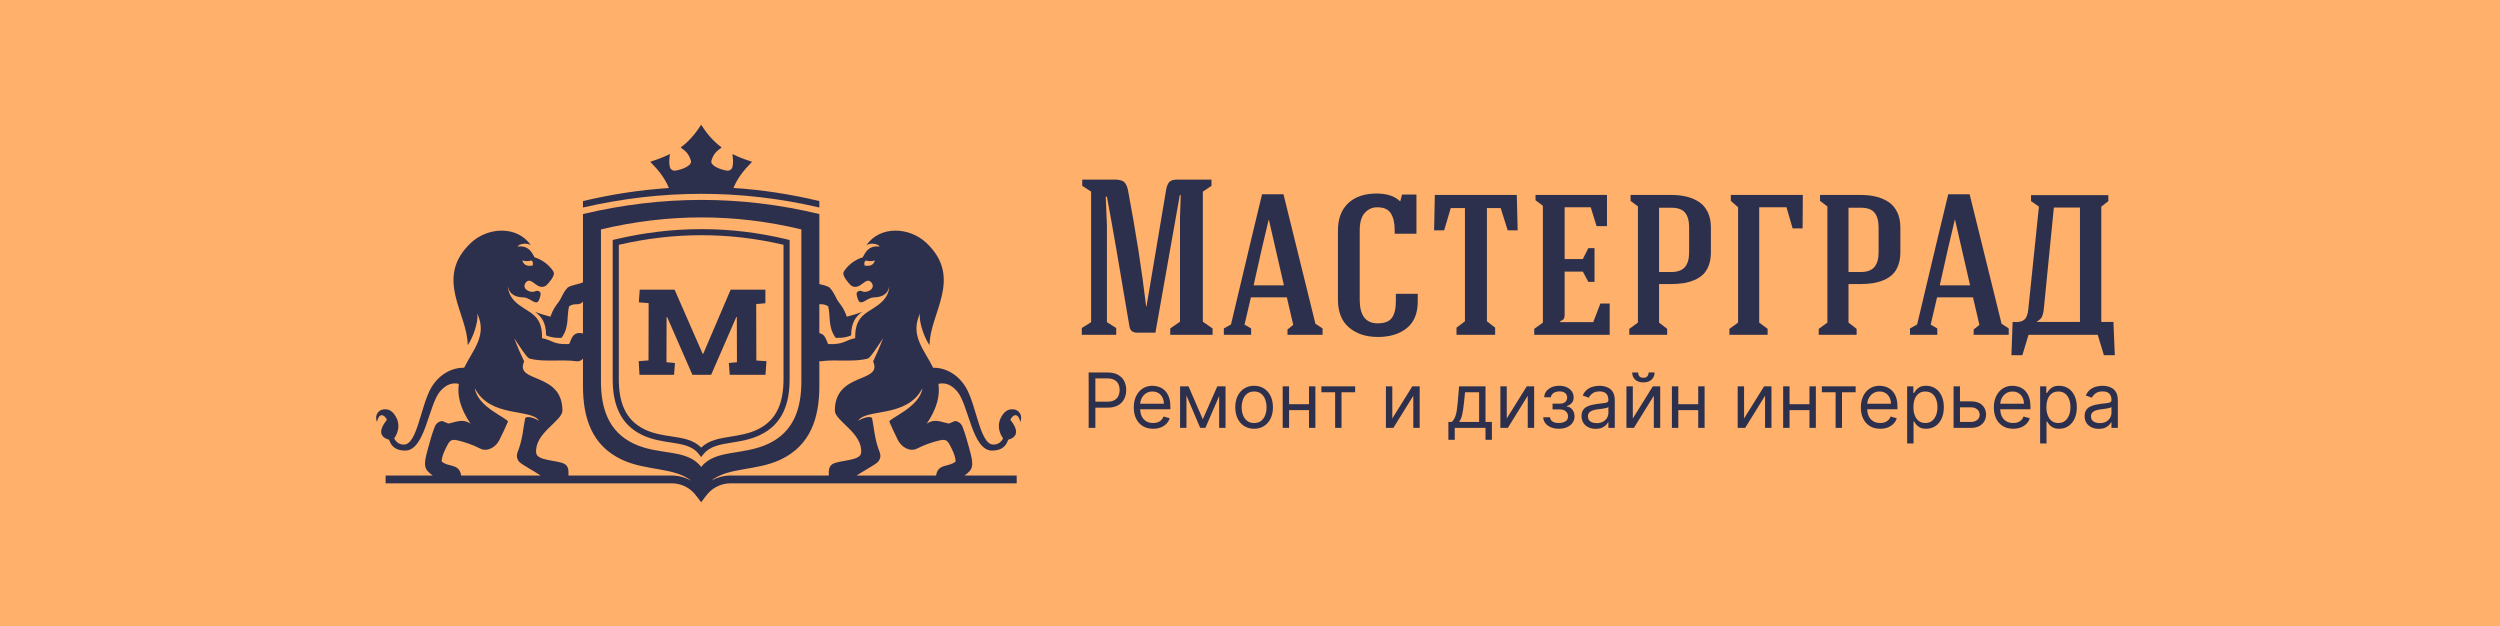
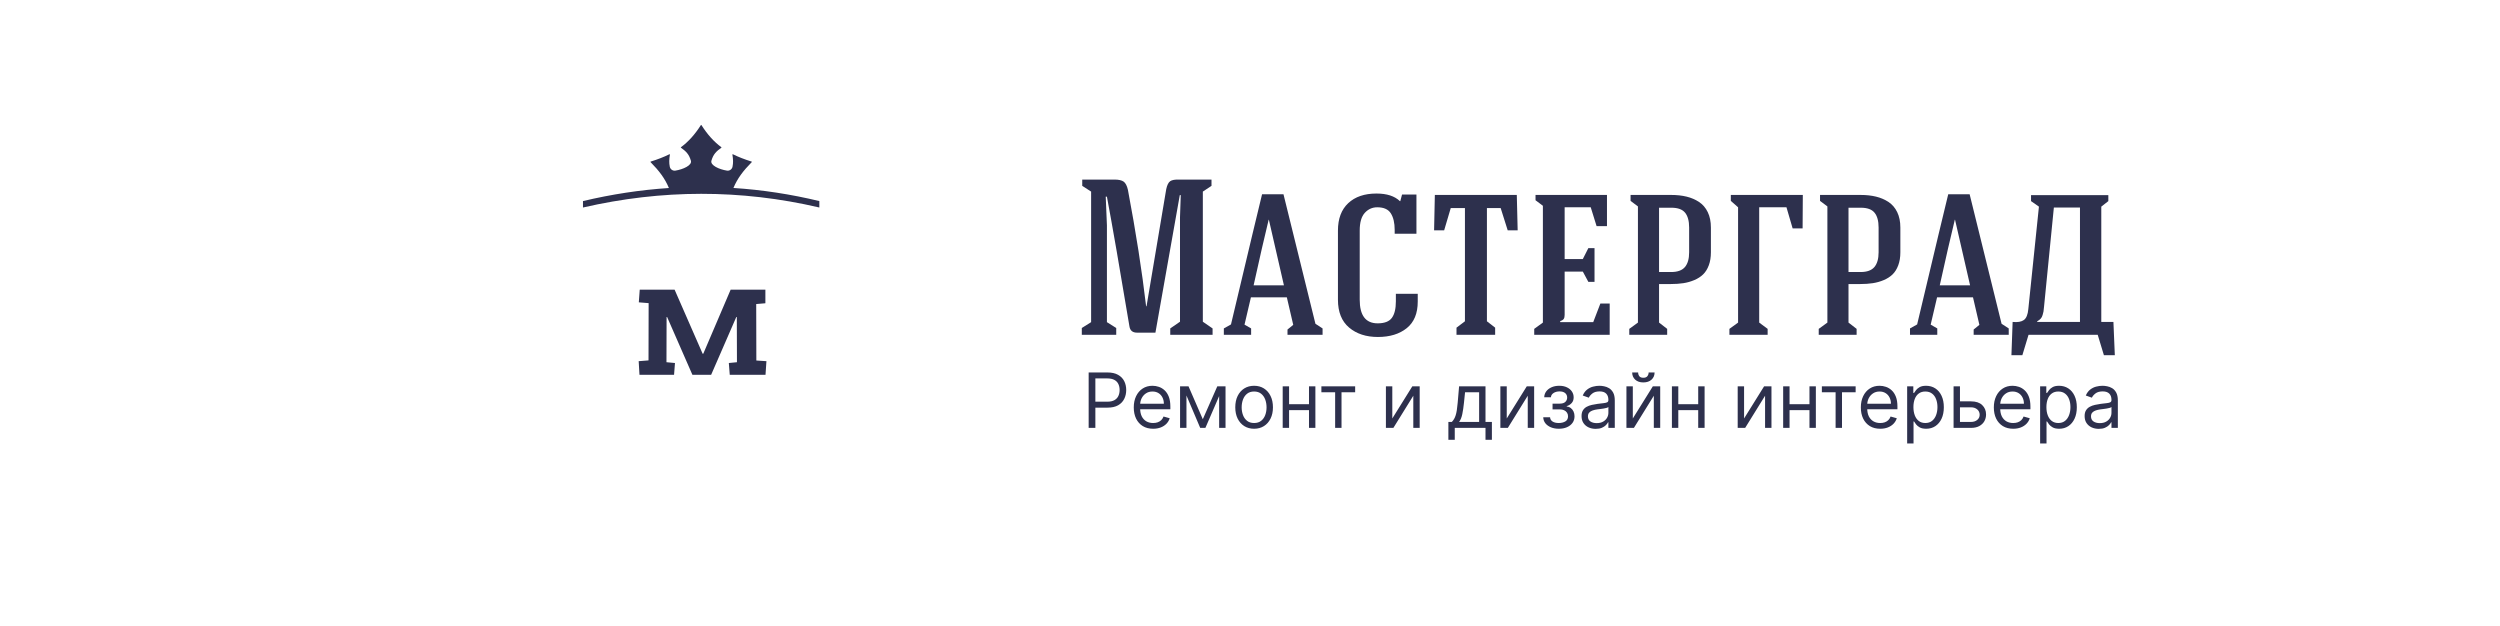
<svg xmlns="http://www.w3.org/2000/svg" width="1881" height="471" viewBox="0 0 1881 471" fill="none">
-   <rect width="1881" height="471" fill="#FFB06A" />
-   <path d="M763.673 308.194C759.233 307.191 755.303 308.906 752.345 315.78C750.715 320.747 751.642 325.432 754.717 329.88C753.129 332.833 750.677 334.602 747.223 334.489C737.214 334.168 734.669 304.6 726.619 291.335C720.608 281.427 711.1 276.506 702.085 276.704C695.467 263.182 684.384 252.347 692.278 235.745C690.863 242.637 696.499 256.122 699.418 259.656C699.342 235.96 725.023 209.256 696.992 182.738C684.354 170.779 662.061 169.519 651.816 184.604C654.744 182.321 661.033 183.471 661.867 185.552C651.862 184.006 649.92 193.426 648.892 193.716C640.425 196.092 634.645 203.721 634.515 205.49C634.334 208.073 637.948 212.597 640.45 214.91C647.275 219.156 651.273 207.437 655.59 212.483C659.39 217.164 652.292 221.031 648.408 219.068C646.971 218.343 644.511 219.16 644.516 221.005C644.52 222.206 645.333 225.972 646.778 227.194C649.394 228.736 652.979 223.857 657.507 223.752C662.145 223.647 668.093 222.375 669.193 215.053C668.965 219.986 666.838 223.651 664.15 226.457C655.435 235.535 642.974 234.81 643.45 254.453C635.513 255.911 635.197 259.429 623.061 258.881C621.199 254.466 620.31 251.26 616.468 250.666V228.811C616.628 228.82 616.759 228.896 616.923 228.896C619.139 228.891 621.216 229.115 623.149 230.517C625.032 238.42 622.812 246.02 628.798 254.226C634.856 254.382 637.75 253.442 640.404 252.33C640.467 242.405 644.065 238.016 648.699 234.65C642.906 236.87 641.499 236.925 637.169 238.29C634.898 232.144 633.63 230.829 630.749 226.878C628.554 223.866 628.044 220.529 624.131 216.304C621.578 214.8 619.025 214.362 616.472 213.709V161.052C557.193 146.767 497.913 146.965 438.633 161.052C438.633 178.167 438.633 195.287 438.633 212.403C434.812 214.177 430.991 214.05 427.166 216.304C423.249 220.525 422.739 223.866 420.544 226.878C417.663 230.829 416.391 232.144 414.124 238.29C409.798 236.925 408.387 236.874 402.594 234.65C407.232 238.016 410.826 242.405 410.889 252.33C413.543 253.442 416.437 254.382 422.49 254.226C428.477 246.02 426.261 238.42 428.144 230.517C430.073 229.115 432.15 228.891 434.366 228.896C435.886 228.904 437.201 228.365 438.283 227.286C438.435 227.135 438.498 226.941 438.629 226.781C438.629 234.781 438.629 242.785 438.629 250.788C431.366 249.609 430.583 253.291 428.224 258.877C416.091 259.424 415.771 255.903 407.835 254.449C408.315 234.806 395.85 235.53 387.134 226.452C384.442 223.647 382.319 219.982 382.092 215.049C383.191 222.37 389.139 223.642 393.782 223.748C398.31 223.853 401.891 228.731 404.511 227.19C405.956 225.968 406.765 222.202 406.769 221.001C406.777 219.156 404.313 218.339 402.881 219.063C398.993 221.026 391.894 217.159 395.698 212.479C400.016 207.428 404.018 219.148 410.843 214.906C413.336 212.589 416.963 208.069 416.774 205.486C416.648 203.717 410.864 196.088 402.401 193.712C401.373 193.421 399.426 184.002 389.426 185.548C390.256 183.467 396.545 182.317 399.477 184.6C389.236 169.515 366.943 170.774 354.301 182.734C326.27 209.248 351.946 235.956 351.875 259.652C354.79 256.117 360.426 242.629 359.011 235.741C366.905 252.343 355.818 263.178 349.2 276.7C340.185 276.506 330.681 281.423 324.67 291.331C316.628 304.6 314.092 334.168 304.074 334.489C300.62 334.602 298.172 332.829 296.58 329.88C299.659 325.432 300.582 320.747 298.952 315.78C295.99 308.91 292.064 307.191 287.624 308.194C286.044 308.547 281.305 311.121 283.631 317.583C285.278 309.424 289.802 312.507 291.091 315.915C283.934 324.8 286.588 329.168 292.768 330.887C294.246 335.601 297.587 338.983 304.723 339.034C319.977 339.139 322.34 304.52 331.233 294.338C336.162 288.698 340.871 287.868 345.231 288.811C344.022 297.034 345.834 306.639 354.061 318.86C348.294 314.736 343.445 317.457 337.678 318.641C336.869 318.805 333.293 316.665 332.484 316.787C330.007 317.162 328.061 318.712 327.126 321.038C324.981 326.384 323.49 332.222 321.872 337.964C318.216 350.951 319.278 353.218 325.622 357.793H290.139V363.64H505.298C509.628 363.64 513.327 364.777 516.36 366.45C521.815 369.462 524.027 373.371 527.553 377.899C531.074 373.371 533.286 369.466 538.746 366.45C541.779 364.777 545.481 363.64 549.808 363.64H764.966V357.793H725.675C732.02 353.218 733.081 350.951 729.425 337.964C727.807 332.222 726.32 326.384 724.172 321.038C723.236 318.712 721.29 317.166 718.813 316.787C718.004 316.665 714.428 318.805 713.619 318.641C707.852 317.457 703.003 314.736 697.24 318.86C705.468 306.643 707.275 297.034 706.066 288.811C710.43 287.864 715.136 288.698 720.064 294.338C728.957 304.52 731.325 339.139 746.574 339.034C753.71 338.983 757.055 335.601 758.53 330.887C764.705 329.168 767.359 324.804 760.202 315.915C761.491 312.507 766.02 309.424 767.662 317.583C769.992 311.126 765.257 308.552 763.673 308.194ZM650.548 199.787C650.114 198.249 650.219 196.922 651.306 195.987C654.28 196.779 656.441 196.539 658.299 195.911C657.33 199.399 654.651 200.557 650.548 199.787ZM399.995 195.987C401.082 196.922 401.183 198.249 400.753 199.787C396.65 200.557 393.967 199.399 393.002 195.911C394.864 196.539 397.021 196.779 399.995 195.987ZM452.164 172.607C502.425 160.664 552.681 160.496 602.941 172.607V286.992C602.941 306.711 597.629 324.749 578.07 333.903C558.81 342.918 538.4 337.863 527.553 351.301C516.853 337.408 496.299 342.918 477.035 333.903C457.476 324.749 452.164 306.707 452.164 286.992C452.164 250.393 452.164 209.202 452.164 172.607ZM332.282 347.194C332.501 342.657 334.944 338.103 336.663 334.813C338.702 330.904 340.273 330.394 344.755 331.451C349.238 332.509 355.333 334.434 361.294 337.501C366.69 340.277 373.182 336.389 375.815 330.921C377.673 327.058 380.47 321.371 382.142 317.348C383.086 315.081 359.095 306.416 357.3 292.114C368.788 314.744 399.928 307.124 405.535 316.581C400.206 313.333 395.467 313.131 395.104 314.837C393.748 321.278 393.348 330.457 389.417 340.306C388.364 342.952 388.975 345.825 391.014 347.809C392.96 349.7 402.611 354.958 406.803 357.797H346.975C345.665 348.487 337.135 351.676 332.282 347.194ZM505.298 357.793H427.71C427.748 354.705 428.03 351.204 425.094 349.266C420.085 345.964 403.386 347.097 403.386 340.344C402.371 325.592 423.173 316.733 423.16 308.906C423.114 279.716 387.328 288.382 394.241 272.269C394.658 271.291 393.23 270.845 386.793 254.445C397.43 270.537 397.581 269.539 399.111 269.939C409.233 272.563 422.427 270.234 433.578 271.797C435.158 272.02 436.603 271.616 437.841 270.6C438.182 270.322 438.376 269.96 438.633 269.631C438.633 276.603 438.633 283.579 438.633 290.551C438.633 313.809 444.897 335.091 467.97 345.888C486.353 354.49 507.614 351.44 520.227 361.883C519.974 361.736 519.747 361.571 519.49 361.432C515.572 359.267 510.816 357.793 505.298 357.793ZM535.616 361.428C535.359 361.571 535.131 361.732 534.887 361.879C547.495 351.44 568.756 354.486 587.14 345.888C610.212 335.091 616.476 313.809 616.476 290.551V271.725C616.893 271.759 617.289 271.86 617.723 271.801C628.87 270.238 642.064 272.568 652.187 269.943C653.72 269.543 653.867 270.546 664.509 254.449C658.076 270.849 656.644 271.295 657.065 272.273C663.978 288.386 628.187 279.725 628.145 308.91C628.133 316.737 648.935 325.596 647.919 340.348C647.919 347.101 631.225 345.968 626.212 349.271C623.276 351.208 623.558 354.709 623.596 357.797H549.808C544.289 357.793 539.533 359.267 535.616 361.428ZM706.546 331.451C711.028 330.394 712.6 330.904 714.638 334.813C716.357 338.107 718.805 342.657 719.024 347.194C714.167 351.676 705.636 348.483 704.33 357.793H644.499C648.69 354.958 658.337 349.7 660.287 347.805C662.322 345.821 662.937 342.948 661.884 340.302C657.958 330.453 657.558 321.274 656.197 314.833C655.839 313.122 651.096 313.325 645.767 316.577C651.378 307.119 682.517 314.74 694.001 292.11C692.211 306.412 668.22 315.077 669.159 317.343C670.832 321.371 673.633 327.053 675.487 330.916C678.119 336.384 684.611 340.273 690.007 337.496C695.964 334.434 702.064 332.513 706.546 331.451Z" fill="#2D304D" />
-   <path d="M483.527 327.45C490.633 330.773 497.761 331.86 504.4 332.871C513.141 334.198 520.96 335.39 525.741 341.608L527.515 343.904L529.343 341.642C534.192 335.635 541.964 334.392 550.65 332.998C557.31 331.932 564.468 330.782 571.587 327.454C580.467 323.3 586.116 317.116 589.549 309.727C592.924 302.465 594.112 294.099 594.112 285.395V180.573L592.342 180.148C570.753 174.945 549.155 172.38 527.557 172.397C505.934 172.413 484.34 175.017 462.771 180.139L461.002 180.561V285.387C461.002 294.09 462.19 302.456 465.564 309.719C468.993 317.112 474.647 323.296 483.527 327.45ZM465.594 184.192C486.273 179.411 506.928 176.988 527.553 176.971C548.203 176.955 568.857 179.339 589.512 184.175V285.383C589.512 293.488 588.437 301.218 585.383 307.794C582.388 314.243 577.434 319.652 569.645 323.3C563.115 326.354 556.278 327.45 549.926 328.469C541.26 329.859 533.421 331.119 527.595 336.764C521.781 330.866 513.853 329.657 505.083 328.326C498.738 327.361 491.922 326.325 485.465 323.305C477.671 319.656 472.721 314.252 469.726 307.798C466.668 301.218 465.594 293.492 465.594 285.387V184.192Z" fill="#2D304D" />
  <path d="M616.472 156.127V151.287C594.929 146.097 573.385 142.82 551.838 141.425C554.812 134.243 559.223 128.459 565.634 121.967C565.693 121.908 565.714 121.824 565.693 121.744C565.672 121.664 565.613 121.601 565.533 121.576C560.238 119.92 555.579 118.134 551.4 116.045C551.32 116.002 551.223 116.011 551.151 116.061C551.08 116.116 551.042 116.205 551.059 116.293C551.636 119.945 551.762 122.469 551.143 125.468C550.743 127.397 548.893 128.687 546.951 128.379C541.104 127.452 534.288 124.385 535.261 120.948C536.643 116.036 539.032 113.766 542.747 111.149C542.81 111.107 542.848 111.036 542.848 110.96C542.848 110.884 542.81 110.812 542.751 110.77C537.064 106.541 532.279 101.22 527.755 94.109C527.708 94.038 527.637 94 527.552 94C527.472 94 527.397 94.038 527.354 94.109C522.822 101.22 518.04 106.541 512.345 110.77C512.286 110.812 512.248 110.884 512.252 110.96C512.252 111.036 512.29 111.107 512.349 111.149C516.065 113.766 518.453 116.036 519.835 120.948C520.804 124.381 513.988 127.452 508.149 128.379C506.207 128.687 504.354 127.397 503.953 125.468C503.334 122.473 503.461 119.945 504.038 116.293C504.05 116.205 504.017 116.116 503.945 116.061C503.873 116.011 503.776 116.002 503.696 116.045C499.518 118.13 494.863 119.92 489.567 121.576C489.487 121.601 489.428 121.664 489.407 121.744C489.39 121.824 489.407 121.908 489.466 121.967C495.89 128.472 500.305 134.26 503.279 141.459C481.728 142.879 460.18 146.165 438.633 151.287V156.136C497.917 142.491 557.192 142.306 616.472 156.127Z" fill="#2D304D" />
  <path d="M507.162 282L507.853 273.128L501.45 272.534L501.542 238.526H501.938L520.967 282H535.062L553.989 238.526H554.381L554.482 272.534L548.374 273.128L549.065 282H575.971L576.662 271.746L569.075 271.253L568.974 228.765L575.874 228.175V217.922H549.751L529.148 266.127H528.655L507.558 217.922H481.339L480.644 227.484L488.037 228.078L487.944 271.157L480.547 271.746L481.141 282H507.162Z" fill="#2D304D" />
  <path d="M813.949 251.917V246.785L820.954 242.386V144.151L814.275 139.834V135.11H838.467C841.671 135.11 843.993 135.626 845.432 136.657C846.871 137.689 847.943 139.753 848.649 142.848C854.677 174.778 859.238 203.966 862.334 230.412H862.659L877.484 142.278C878.136 139.237 879.127 137.255 880.457 136.331C881.788 135.408 884.082 135.001 887.34 135.11H911.533V139.834L905.016 144.151V242.06L912.347 247.111V251.917H880.498V247.111L887.829 242.06V163.538L888.399 146.839H887.666L869.339 250.287H855.491C852.179 250.287 850.278 248.713 849.79 245.563C842.621 202.555 836.974 170.027 832.847 147.98H831.951L832.847 169.484V242.386L839.852 246.785V251.917H813.949Z" fill="#2D304D" />
  <path d="M920.818 251.917V247.111L926.194 244.097C939.988 185.992 947.78 153.356 949.572 146.188H965.7L989.73 243.608L995.106 247.111V251.917H968.714V247.925L973.031 244.423L968.225 223.733H941.182L936.376 244.26L941.345 247.111V251.917H920.818ZM943.219 214.691H966.026L954.704 165.33H954.541C951.5 177.765 947.726 194.219 943.219 214.691Z" fill="#2D304D" />
  <path d="M1006.67 225.524V173.474C1006.67 164.569 1009.25 157.699 1014.41 152.866C1019.57 148.033 1026.66 145.617 1035.67 145.617C1043.44 145.617 1049.3 147.517 1053.27 151.319H1053.59L1054.9 146.35H1065.73V175.837H1049.36V172.986C1049.36 167.718 1048.39 163.564 1046.46 160.523C1044.54 157.482 1041.13 155.961 1036.24 155.961C1032.55 155.961 1029.43 157.36 1026.87 160.156C1024.32 162.953 1023.05 167.392 1023.05 173.474V225.524C1023.05 237.362 1027.55 243.282 1036.57 243.282C1041.67 243.282 1045.23 241.91 1047.24 239.168C1049.25 236.426 1050.25 232.285 1050.25 226.746V221.044H1066.71V226.909C1066.71 235.815 1063.95 242.481 1058.44 246.906C1052.93 251.332 1045.69 253.545 1036.73 253.545C1027.88 253.545 1020.66 251.183 1015.06 246.458C1009.47 241.734 1006.67 234.756 1006.67 225.524Z" fill="#2D304D" />
  <path d="M1079.01 173.312L1079.58 146.676H1141.24L1141.89 173.312H1134.4L1129.1 156.532H1118.76V241.735L1124.95 246.54V251.917H1095.87V246.54L1102.22 241.735V156.532H1091.55L1086.58 173.312H1079.01Z" fill="#2D304D" />
  <path d="M1154.35 251.917V247.436L1160.87 242.712V154.822L1155.33 150.668V146.676H1209.09V170.135H1201.27L1196.87 155.962H1177.24V194.898H1190.92L1195.08 186.671H1199.72V212.085H1195.08L1190.92 204.347H1177.24V236.929C1177.24 238.232 1177.01 239.237 1176.55 239.943C1176.09 240.649 1175.2 241.192 1173.9 241.572V242.386H1198.74L1204.12 228.376H1211.13V251.917H1154.35Z" fill="#2D304D" />
  <path d="M1225.87 251.917V247.436L1232.38 242.712V155.311L1226.84 151.156V146.676H1257.39C1261.63 146.676 1265.48 147.097 1268.96 147.939C1272.43 148.781 1275.57 150.125 1278.37 151.971C1281.16 153.817 1283.35 156.369 1284.92 159.628C1286.5 162.886 1287.28 166.741 1287.28 171.194V189.848C1287.28 193.54 1286.76 196.798 1285.7 199.622C1284.64 202.446 1283.21 204.727 1281.42 206.464C1279.63 208.202 1277.41 209.628 1274.78 210.741C1272.15 211.854 1269.41 212.628 1266.55 213.062C1263.7 213.497 1260.54 213.714 1257.06 213.714H1248.27V242.712L1254.38 247.436V251.917H1225.87ZM1248.27 204.672H1257.39C1262.17 204.672 1265.62 203.423 1267.74 200.926C1269.85 198.428 1270.91 194.735 1270.91 189.848V171.194C1270.91 166.253 1269.89 162.533 1267.86 160.035C1265.82 157.537 1262.39 156.288 1257.55 156.288H1248.27V204.672Z" fill="#2D304D" />
  <path d="M1301.21 251.917V247.436L1307.73 242.712V155.962L1302.27 151.156V146.676H1356.44L1356.28 171.846H1348.78L1344.14 155.962H1323.62V242.712L1329.97 247.436V251.917H1301.21Z" fill="#2D304D" />
  <path d="M1368.41 251.917V247.436L1374.93 242.712V155.311L1369.39 151.156V146.676H1399.94C1404.17 146.676 1408.03 147.097 1411.5 147.939C1414.98 148.781 1418.12 150.125 1420.91 151.971C1423.71 153.817 1425.89 156.369 1427.47 159.628C1429.04 162.886 1429.83 166.741 1429.83 171.194V189.848C1429.83 193.54 1429.3 196.798 1428.24 199.622C1427.18 202.446 1425.76 204.727 1423.97 206.464C1422.17 208.202 1419.96 209.628 1417.33 210.741C1414.69 211.854 1411.95 212.628 1409.1 213.062C1406.25 213.497 1403.09 213.714 1399.61 213.714H1390.81V242.712L1396.92 247.436V251.917H1368.41ZM1390.81 204.672H1399.94C1404.72 204.672 1408.16 203.423 1410.28 200.926C1412.4 198.428 1413.46 194.735 1413.46 189.848V171.194C1413.46 166.253 1412.44 162.533 1410.4 160.035C1408.37 157.537 1404.93 156.288 1400.1 156.288H1390.81V204.672Z" fill="#2D304D" />
  <path d="M1437.08 251.917V247.111L1442.46 244.097C1456.25 185.992 1464.04 153.356 1465.84 146.188H1481.96L1505.99 243.608L1511.37 247.111V251.917H1484.98V247.925L1489.29 244.423L1484.49 223.733H1457.45L1452.64 244.26L1457.61 247.111V251.917H1437.08ZM1459.48 214.691H1482.29L1470.97 165.33H1470.8C1467.76 177.765 1463.99 194.219 1459.48 214.691Z" fill="#2D304D" />
  <path d="M1513.4 267.23L1514.3 242.223C1518.05 242.603 1520.86 242.128 1522.73 240.798C1524.6 239.467 1525.73 236.711 1526.11 232.53L1534.09 155.473L1528.15 151.319V146.839H1586.31V151.319L1581.01 155.473V242.223H1590.14L1591.19 267.23H1582.97L1578.32 251.916H1526.27L1521.63 267.23H1513.4ZM1532.79 242.223H1564.97V156.125H1545.33L1537.92 230.901C1537.76 232.639 1537.62 233.806 1537.52 234.404C1537.41 235.001 1537.19 235.87 1536.86 237.01C1536.54 238.15 1536.05 239.074 1535.4 239.78C1534.75 240.485 1533.88 241.137 1532.79 241.734V242.223Z" fill="#2D304D" />
  <path d="M819.104 321.939V280.24H833.194C836.465 280.24 839.139 280.83 841.216 282.011C843.306 283.179 844.854 284.76 845.858 286.755C846.863 288.751 847.365 290.977 847.365 293.434C847.365 295.891 846.863 298.124 845.858 300.133C844.867 302.142 843.333 303.743 841.257 304.938C839.18 306.119 836.519 306.709 833.275 306.709H823.176V302.23H833.112C835.352 302.23 837.15 301.843 838.508 301.069C839.865 300.296 840.849 299.25 841.46 297.934C842.085 296.603 842.397 295.104 842.397 293.434C842.397 291.764 842.085 290.271 841.46 288.954C840.849 287.638 839.858 286.606 838.487 285.86C837.116 285.099 835.297 284.719 833.031 284.719H824.153V321.939H819.104ZM867.624 322.591C864.611 322.591 862.011 321.926 859.826 320.596C857.654 319.252 855.978 317.379 854.797 314.976C853.629 312.56 853.046 309.75 853.046 306.546C853.046 303.343 853.629 300.52 854.797 298.076C855.978 295.619 857.62 293.705 859.724 292.334C861.842 290.95 864.312 290.258 867.135 290.258C868.764 290.258 870.373 290.529 871.961 291.072C873.549 291.615 874.995 292.497 876.298 293.719C877.601 294.927 878.639 296.529 879.413 298.524C880.187 300.52 880.574 302.976 880.574 305.895V307.931H856.466V303.777H875.687C875.687 302.013 875.334 300.438 874.628 299.054C873.936 297.669 872.945 296.576 871.656 295.775C870.38 294.975 868.873 294.574 867.135 294.574C865.222 294.574 863.565 295.049 862.167 295.999C860.783 296.936 859.717 298.158 858.971 299.664C858.224 301.171 857.851 302.786 857.851 304.51V307.279C857.851 309.641 858.258 311.644 859.072 313.286C859.9 314.915 861.047 316.157 862.513 317.012C863.979 317.854 865.683 318.274 867.624 318.274C868.887 318.274 870.027 318.098 871.045 317.745C872.076 317.379 872.966 316.836 873.712 316.116C874.459 315.383 875.036 314.474 875.443 313.388L880.085 314.691C879.596 316.265 878.775 317.65 877.621 318.845C876.468 320.026 875.042 320.949 873.346 321.614C871.649 322.265 869.742 322.591 867.624 322.591ZM904.987 315.424L915.9 290.665H920.461L906.941 321.939H903.032L889.757 290.665H894.236L904.987 315.424ZM892.689 290.665V321.939H887.883V290.665H892.689ZM917.285 321.939V290.665H922.09V321.939H917.285ZM943.591 322.591C940.768 322.591 938.291 321.919 936.16 320.575C934.042 319.231 932.386 317.351 931.191 314.935C930.011 312.519 929.42 309.696 929.42 306.465C929.42 303.207 930.011 300.363 931.191 297.934C932.386 295.504 934.042 293.617 936.16 292.273C938.291 290.93 940.768 290.258 943.591 290.258C946.415 290.258 948.885 290.93 951.003 292.273C953.134 293.617 954.79 295.504 955.971 297.934C957.165 300.363 957.763 303.207 957.763 306.465C957.763 309.696 957.165 312.519 955.971 314.935C954.79 317.351 953.134 319.231 951.003 320.575C948.885 321.919 946.415 322.591 943.591 322.591ZM943.591 318.274C945.736 318.274 947.501 317.725 948.885 316.625C950.27 315.526 951.295 314.08 951.96 312.288C952.625 310.497 952.957 308.555 952.957 306.465C952.957 304.375 952.625 302.427 951.96 300.621C951.295 298.816 950.27 297.357 948.885 296.244C947.501 295.131 945.736 294.574 943.591 294.574C941.447 294.574 939.682 295.131 938.298 296.244C936.913 297.357 935.888 298.816 935.223 300.621C934.558 302.427 934.225 304.375 934.225 306.465C934.225 308.555 934.558 310.497 935.223 312.288C935.888 314.08 936.913 315.526 938.298 316.625C939.682 317.725 941.447 318.274 943.591 318.274ZM986.029 304.103V308.583H968.763V304.103H986.029ZM969.903 290.665V321.939H965.098V290.665H969.903ZM989.694 290.665V321.939H984.889V290.665H989.694ZM994.214 295.144V290.665H1019.62V295.144H1009.36V321.939H1004.56V295.144H994.214ZM1047.57 314.854L1062.63 290.665H1068.17V321.939H1063.37V297.75L1048.38 321.939H1042.76V290.665H1047.57V314.854ZM1089.76 330.898V317.46H1092.36C1093 316.795 1093.55 316.075 1094.01 315.302C1094.48 314.528 1094.88 313.612 1095.22 312.553C1095.57 311.481 1095.87 310.178 1096.11 308.644C1096.36 307.096 1096.57 305.23 1096.76 303.044L1097.82 290.665H1117.69V317.46H1122.5V330.898H1117.69V321.939H1094.56V330.898H1089.76ZM1097.82 317.46H1112.89V295.144H1102.3L1101.49 303.044C1101.15 306.316 1100.73 309.173 1100.22 311.616C1099.72 314.06 1098.92 316.008 1097.82 317.46ZM1133.68 314.854L1148.75 290.665H1154.29V321.939H1149.48V297.75L1134.5 321.939H1128.88V290.665H1133.68V314.854ZM1161.13 313.958H1166.27C1166.37 315.37 1167.01 316.442 1168.18 317.175C1169.36 317.908 1170.89 318.274 1172.78 318.274C1174.71 318.274 1176.36 317.881 1177.73 317.094C1179.1 316.293 1179.79 315.003 1179.79 313.225C1179.79 312.18 1179.53 311.27 1179.01 310.497C1178.5 309.709 1177.77 309.098 1176.83 308.664C1175.9 308.23 1174.79 308.012 1173.51 308.012H1168.14V303.696H1173.51C1175.43 303.696 1176.84 303.262 1177.75 302.393C1178.67 301.524 1179.13 300.438 1179.13 299.135C1179.13 297.737 1178.64 296.617 1177.65 295.775C1176.66 294.92 1175.25 294.493 1173.43 294.493C1171.6 294.493 1170.07 294.907 1168.85 295.735C1167.63 296.549 1166.98 297.601 1166.92 298.891H1161.87C1161.92 297.208 1162.44 295.721 1163.41 294.432C1164.39 293.128 1165.72 292.11 1167.41 291.377C1169.09 290.631 1171.02 290.258 1173.19 290.258C1175.39 290.258 1177.29 290.644 1178.91 291.418C1180.54 292.178 1181.79 293.217 1182.68 294.533C1183.57 295.837 1184.02 297.316 1184.02 298.972C1184.02 300.737 1183.52 302.162 1182.53 303.248C1181.54 304.334 1180.3 305.108 1178.81 305.569V305.895C1179.99 305.976 1181.01 306.356 1181.88 307.035C1182.76 307.7 1183.45 308.576 1183.94 309.662C1184.43 310.734 1184.67 311.922 1184.67 313.225C1184.67 315.125 1184.16 316.781 1183.14 318.193C1182.13 319.591 1180.73 320.677 1178.95 321.451C1177.17 322.211 1175.14 322.591 1172.86 322.591C1170.65 322.591 1168.67 322.231 1166.92 321.512C1165.17 320.779 1163.77 319.768 1162.74 318.478C1161.72 317.175 1161.19 315.668 1161.13 313.958ZM1200.62 322.672C1198.64 322.672 1196.84 322.299 1195.23 321.553C1193.61 320.792 1192.33 319.7 1191.38 318.274C1190.43 316.836 1189.96 315.098 1189.96 313.062C1189.96 311.27 1190.31 309.818 1191.01 308.705C1191.72 307.578 1192.66 306.696 1193.84 306.058C1195.03 305.42 1196.33 304.945 1197.75 304.633C1199.19 304.307 1200.64 304.049 1202.09 303.859C1203.99 303.614 1205.53 303.431 1206.71 303.309C1207.91 303.173 1208.78 302.949 1209.32 302.637C1209.88 302.325 1210.15 301.782 1210.15 301.008V300.845C1210.15 298.836 1209.6 297.275 1208.5 296.162C1207.42 295.049 1205.77 294.493 1203.56 294.493C1201.26 294.493 1199.46 294.995 1198.16 295.999C1196.86 297.004 1195.94 298.076 1195.41 299.216L1190.85 297.588C1191.67 295.687 1192.75 294.208 1194.11 293.149C1195.48 292.077 1196.97 291.33 1198.59 290.909C1200.22 290.475 1201.82 290.258 1203.39 290.258C1204.4 290.258 1205.55 290.38 1206.86 290.624C1208.17 290.855 1209.44 291.337 1210.66 292.07C1211.9 292.803 1212.92 293.909 1213.74 295.389C1214.55 296.868 1214.96 298.85 1214.96 301.334V321.939H1210.15V317.704H1209.91C1209.58 318.383 1209.04 319.109 1208.28 319.883C1207.52 320.657 1206.51 321.315 1205.25 321.858C1203.98 322.401 1202.44 322.672 1200.62 322.672ZM1201.36 318.356C1203.26 318.356 1204.86 317.983 1206.16 317.236C1207.48 316.489 1208.47 315.526 1209.14 314.345C1209.81 313.164 1210.15 311.922 1210.15 310.619V306.221C1209.95 306.465 1209.5 306.689 1208.81 306.893C1208.13 307.083 1207.34 307.252 1206.45 307.402C1205.57 307.537 1204.7 307.66 1203.86 307.768C1203.03 307.863 1202.36 307.945 1201.85 308.012C1200.6 308.175 1199.43 308.44 1198.34 308.807C1197.27 309.159 1196.4 309.696 1195.74 310.415C1195.09 311.121 1194.76 312.085 1194.76 313.306C1194.76 314.976 1195.38 316.238 1196.61 317.094C1197.86 317.935 1199.44 318.356 1201.36 318.356ZM1228.53 314.854L1243.6 290.665H1249.14V321.939H1244.33V297.75L1229.35 321.939H1223.73V290.665H1228.53V314.854ZM1240.43 280.24H1244.91C1244.91 282.439 1244.14 284.237 1242.62 285.636C1241.1 287.034 1239.04 287.733 1236.43 287.733C1233.87 287.733 1231.83 287.034 1230.31 285.636C1228.8 284.237 1228.05 282.439 1228.05 280.24H1232.53C1232.53 281.299 1232.82 282.229 1233.4 283.029C1234 283.83 1235.01 284.231 1236.43 284.231C1237.86 284.231 1238.88 283.83 1239.49 283.029C1240.11 282.229 1240.43 281.299 1240.43 280.24ZM1278.87 304.103V308.583H1261.61V304.103H1278.87ZM1262.75 290.665V321.939H1257.94V290.665H1262.75ZM1282.54 290.665V321.939H1277.73V290.665H1282.54ZM1312.24 314.854L1327.31 290.665H1332.85V321.939H1328.04V297.75L1313.06 321.939H1307.44V290.665H1312.24V314.854ZM1362.58 304.103V308.583H1345.32V304.103H1362.58ZM1346.46 290.665V321.939H1341.65V290.665H1346.46ZM1366.25 290.665V321.939H1361.44V290.665H1366.25ZM1370.77 295.144V290.665H1396.18V295.144H1385.92V321.939H1381.11V295.144H1370.77ZM1414.68 322.591C1411.66 322.591 1409.06 321.926 1406.88 320.596C1404.71 319.252 1403.03 317.379 1401.85 314.976C1400.68 312.56 1400.1 309.75 1400.1 306.546C1400.1 303.343 1400.68 300.52 1401.85 298.076C1403.03 295.619 1404.67 293.705 1406.78 292.334C1408.89 290.95 1411.36 290.258 1414.19 290.258C1415.82 290.258 1417.42 290.529 1419.01 291.072C1420.6 291.615 1422.05 292.497 1423.35 293.719C1424.65 294.927 1425.69 296.529 1426.47 298.524C1427.24 300.52 1427.63 302.976 1427.63 305.895V307.931H1403.52V303.777H1422.74C1422.74 302.013 1422.39 300.438 1421.68 299.054C1420.99 297.669 1420 296.576 1418.71 295.775C1417.43 294.975 1415.92 294.574 1414.19 294.574C1412.27 294.574 1410.62 295.049 1409.22 295.999C1407.83 296.936 1406.77 298.158 1406.02 299.664C1405.28 301.171 1404.9 302.786 1404.9 304.51V307.279C1404.9 309.641 1405.31 311.644 1406.12 313.286C1406.95 314.915 1408.1 316.157 1409.57 317.012C1411.03 317.854 1412.73 318.274 1414.68 318.274C1415.94 318.274 1417.08 318.098 1418.1 317.745C1419.13 317.379 1420.02 316.836 1420.76 316.116C1421.51 315.383 1422.09 314.474 1422.49 313.388L1427.14 314.691C1426.65 316.265 1425.83 317.65 1424.67 318.845C1423.52 320.026 1422.09 320.949 1420.4 321.614C1418.7 322.265 1416.79 322.591 1414.68 322.591ZM1434.94 333.667V290.665H1439.58V295.633H1440.15C1440.5 295.09 1440.99 294.398 1441.61 293.556C1442.25 292.701 1443.16 291.941 1444.34 291.276C1445.54 290.597 1447.15 290.258 1449.19 290.258C1451.82 290.258 1454.14 290.916 1456.15 292.233C1458.16 293.549 1459.73 295.416 1460.85 297.832C1461.98 300.248 1462.54 303.099 1462.54 306.384C1462.54 309.696 1461.98 312.567 1460.85 314.996C1459.73 317.413 1458.17 319.286 1456.17 320.616C1454.18 321.933 1451.88 322.591 1449.27 322.591C1447.26 322.591 1445.65 322.258 1444.44 321.593C1443.24 320.915 1442.31 320.148 1441.65 319.293C1441 318.424 1440.5 317.704 1440.15 317.134H1439.74V333.667H1434.94ZM1439.66 306.302C1439.66 308.664 1440.01 310.748 1440.7 312.553C1441.39 314.345 1442.4 315.75 1443.73 316.768C1445.06 317.772 1446.69 318.274 1448.62 318.274C1450.63 318.274 1452.3 317.745 1453.65 316.686C1455 315.614 1456.02 314.175 1456.7 312.37C1457.39 310.551 1457.74 308.528 1457.74 306.302C1457.74 304.103 1457.4 302.121 1456.72 300.357C1456.06 298.578 1455.05 297.174 1453.69 296.142C1452.34 295.097 1450.65 294.574 1448.62 294.574C1446.66 294.574 1445.02 295.07 1443.69 296.06C1442.36 297.038 1441.36 298.409 1440.68 300.173C1440 301.924 1439.66 303.967 1439.66 306.302ZM1474.03 301.986H1482.99C1486.65 301.986 1489.46 302.915 1491.4 304.775C1493.34 306.635 1494.31 308.99 1494.31 311.84C1494.31 313.714 1493.87 315.417 1493.01 316.951C1492.14 318.471 1490.86 319.686 1489.18 320.596C1487.49 321.492 1485.43 321.939 1482.99 321.939H1469.87V290.665H1474.68V317.46H1482.99C1484.89 317.46 1486.45 316.958 1487.67 315.953C1488.89 314.949 1489.5 313.659 1489.5 312.085C1489.5 310.429 1488.89 309.078 1487.67 308.033C1486.45 306.988 1484.89 306.465 1482.99 306.465H1474.03V301.986ZM1514.74 322.591C1511.72 322.591 1509.12 321.926 1506.94 320.596C1504.77 319.252 1503.09 317.379 1501.91 314.976C1500.74 312.56 1500.16 309.75 1500.16 306.546C1500.16 303.343 1500.74 300.52 1501.91 298.076C1503.09 295.619 1504.73 293.705 1506.84 292.334C1508.95 290.95 1511.42 290.258 1514.25 290.258C1515.88 290.258 1517.48 290.529 1519.07 291.072C1520.66 291.615 1522.11 292.497 1523.41 293.719C1524.71 294.927 1525.75 296.529 1526.52 298.524C1527.3 300.52 1527.69 302.976 1527.69 305.895V307.931H1503.58V303.777H1522.8C1522.8 302.013 1522.45 300.438 1521.74 299.054C1521.05 297.669 1520.06 296.576 1518.77 295.775C1517.49 294.975 1515.98 294.574 1514.25 294.574C1512.33 294.574 1510.68 295.049 1509.28 295.999C1507.89 296.936 1506.83 298.158 1506.08 299.664C1505.34 301.171 1504.96 302.786 1504.96 304.51V307.279C1504.96 309.641 1505.37 311.644 1506.18 313.286C1507.01 314.915 1508.16 316.157 1509.62 317.012C1511.09 317.854 1512.79 318.274 1514.74 318.274C1516 318.274 1517.14 318.098 1518.16 317.745C1519.19 317.379 1520.08 316.836 1520.82 316.116C1521.57 315.383 1522.15 314.474 1522.55 313.388L1527.2 314.691C1526.71 316.265 1525.89 317.65 1524.73 318.845C1523.58 320.026 1522.15 320.949 1520.46 321.614C1518.76 322.265 1516.85 322.591 1514.74 322.591ZM1534.99 333.667V290.665H1539.64V295.633H1540.21C1540.56 295.09 1541.05 294.398 1541.67 293.556C1542.31 292.701 1543.22 291.941 1544.4 291.276C1545.6 290.597 1547.21 290.258 1549.25 290.258C1551.88 290.258 1554.2 290.916 1556.21 292.233C1558.22 293.549 1559.79 295.416 1560.91 297.832C1562.04 300.248 1562.6 303.099 1562.6 306.384C1562.6 309.696 1562.04 312.567 1560.91 314.996C1559.79 317.413 1558.23 319.286 1556.23 320.616C1554.24 321.933 1551.94 322.591 1549.33 322.591C1547.32 322.591 1545.71 322.258 1544.5 321.593C1543.3 320.915 1542.37 320.148 1541.71 319.293C1541.06 318.424 1540.56 317.704 1540.21 317.134H1539.8V333.667H1534.99ZM1539.72 306.302C1539.72 308.664 1540.06 310.748 1540.76 312.553C1541.45 314.345 1542.46 315.75 1543.79 316.768C1545.12 317.772 1546.75 318.274 1548.68 318.274C1550.69 318.274 1552.36 317.745 1553.71 316.686C1555.06 315.614 1556.08 314.175 1556.76 312.37C1557.45 310.551 1557.8 308.528 1557.8 306.302C1557.8 304.103 1557.46 302.121 1556.78 300.357C1556.12 298.578 1555.1 297.174 1553.75 296.142C1552.4 295.097 1550.71 294.574 1548.68 294.574C1546.72 294.574 1545.08 295.07 1543.75 296.06C1542.42 297.038 1541.42 298.409 1540.74 300.173C1540.06 301.924 1539.72 303.967 1539.72 306.302ZM1579.14 322.672C1577.16 322.672 1575.36 322.299 1573.74 321.553C1572.13 320.792 1570.84 319.7 1569.89 318.274C1568.94 316.836 1568.47 315.098 1568.47 313.062C1568.47 311.27 1568.82 309.818 1569.53 308.705C1570.23 307.578 1571.18 306.696 1572.36 306.058C1573.54 305.42 1574.84 304.945 1576.27 304.633C1577.71 304.307 1579.15 304.049 1580.6 303.859C1582.5 303.614 1584.04 303.431 1585.23 303.309C1586.42 303.173 1587.29 302.949 1587.83 302.637C1588.39 302.325 1588.67 301.782 1588.67 301.008V300.845C1588.67 298.836 1588.12 297.275 1587.02 296.162C1585.93 295.049 1584.28 294.493 1582.07 294.493C1579.78 294.493 1577.98 294.995 1576.67 295.999C1575.37 297.004 1574.45 298.076 1573.93 299.216L1569.36 297.588C1570.18 295.687 1571.26 294.208 1572.62 293.149C1573.99 292.077 1575.49 291.33 1577.1 290.909C1578.73 290.475 1580.33 290.258 1581.91 290.258C1582.91 290.258 1584.06 290.38 1585.37 290.624C1586.68 290.855 1587.95 291.337 1589.18 292.07C1590.41 292.803 1591.44 293.909 1592.25 295.389C1593.06 296.868 1593.47 298.85 1593.47 301.334V321.939H1588.67V317.704H1588.42C1588.1 318.383 1587.55 319.109 1586.79 319.883C1586.03 320.657 1585.02 321.315 1583.76 321.858C1582.5 322.401 1580.96 322.672 1579.14 322.672ZM1579.87 318.356C1581.77 318.356 1583.37 317.983 1584.68 317.236C1585.99 316.489 1586.98 315.526 1587.65 314.345C1588.33 313.164 1588.67 311.922 1588.67 310.619V306.221C1588.46 306.465 1588.02 306.689 1587.32 306.893C1586.64 307.083 1585.86 307.252 1584.96 307.402C1584.08 307.537 1583.22 307.66 1582.38 307.768C1581.55 307.863 1580.88 307.945 1580.36 308.012C1579.11 308.175 1577.94 308.44 1576.86 308.807C1575.78 309.159 1574.92 309.696 1574.25 310.415C1573.6 311.121 1573.27 312.085 1573.27 313.306C1573.27 314.976 1573.89 316.238 1575.13 317.094C1576.38 317.935 1577.96 318.356 1579.87 318.356Z" fill="#2D304D" />
</svg>